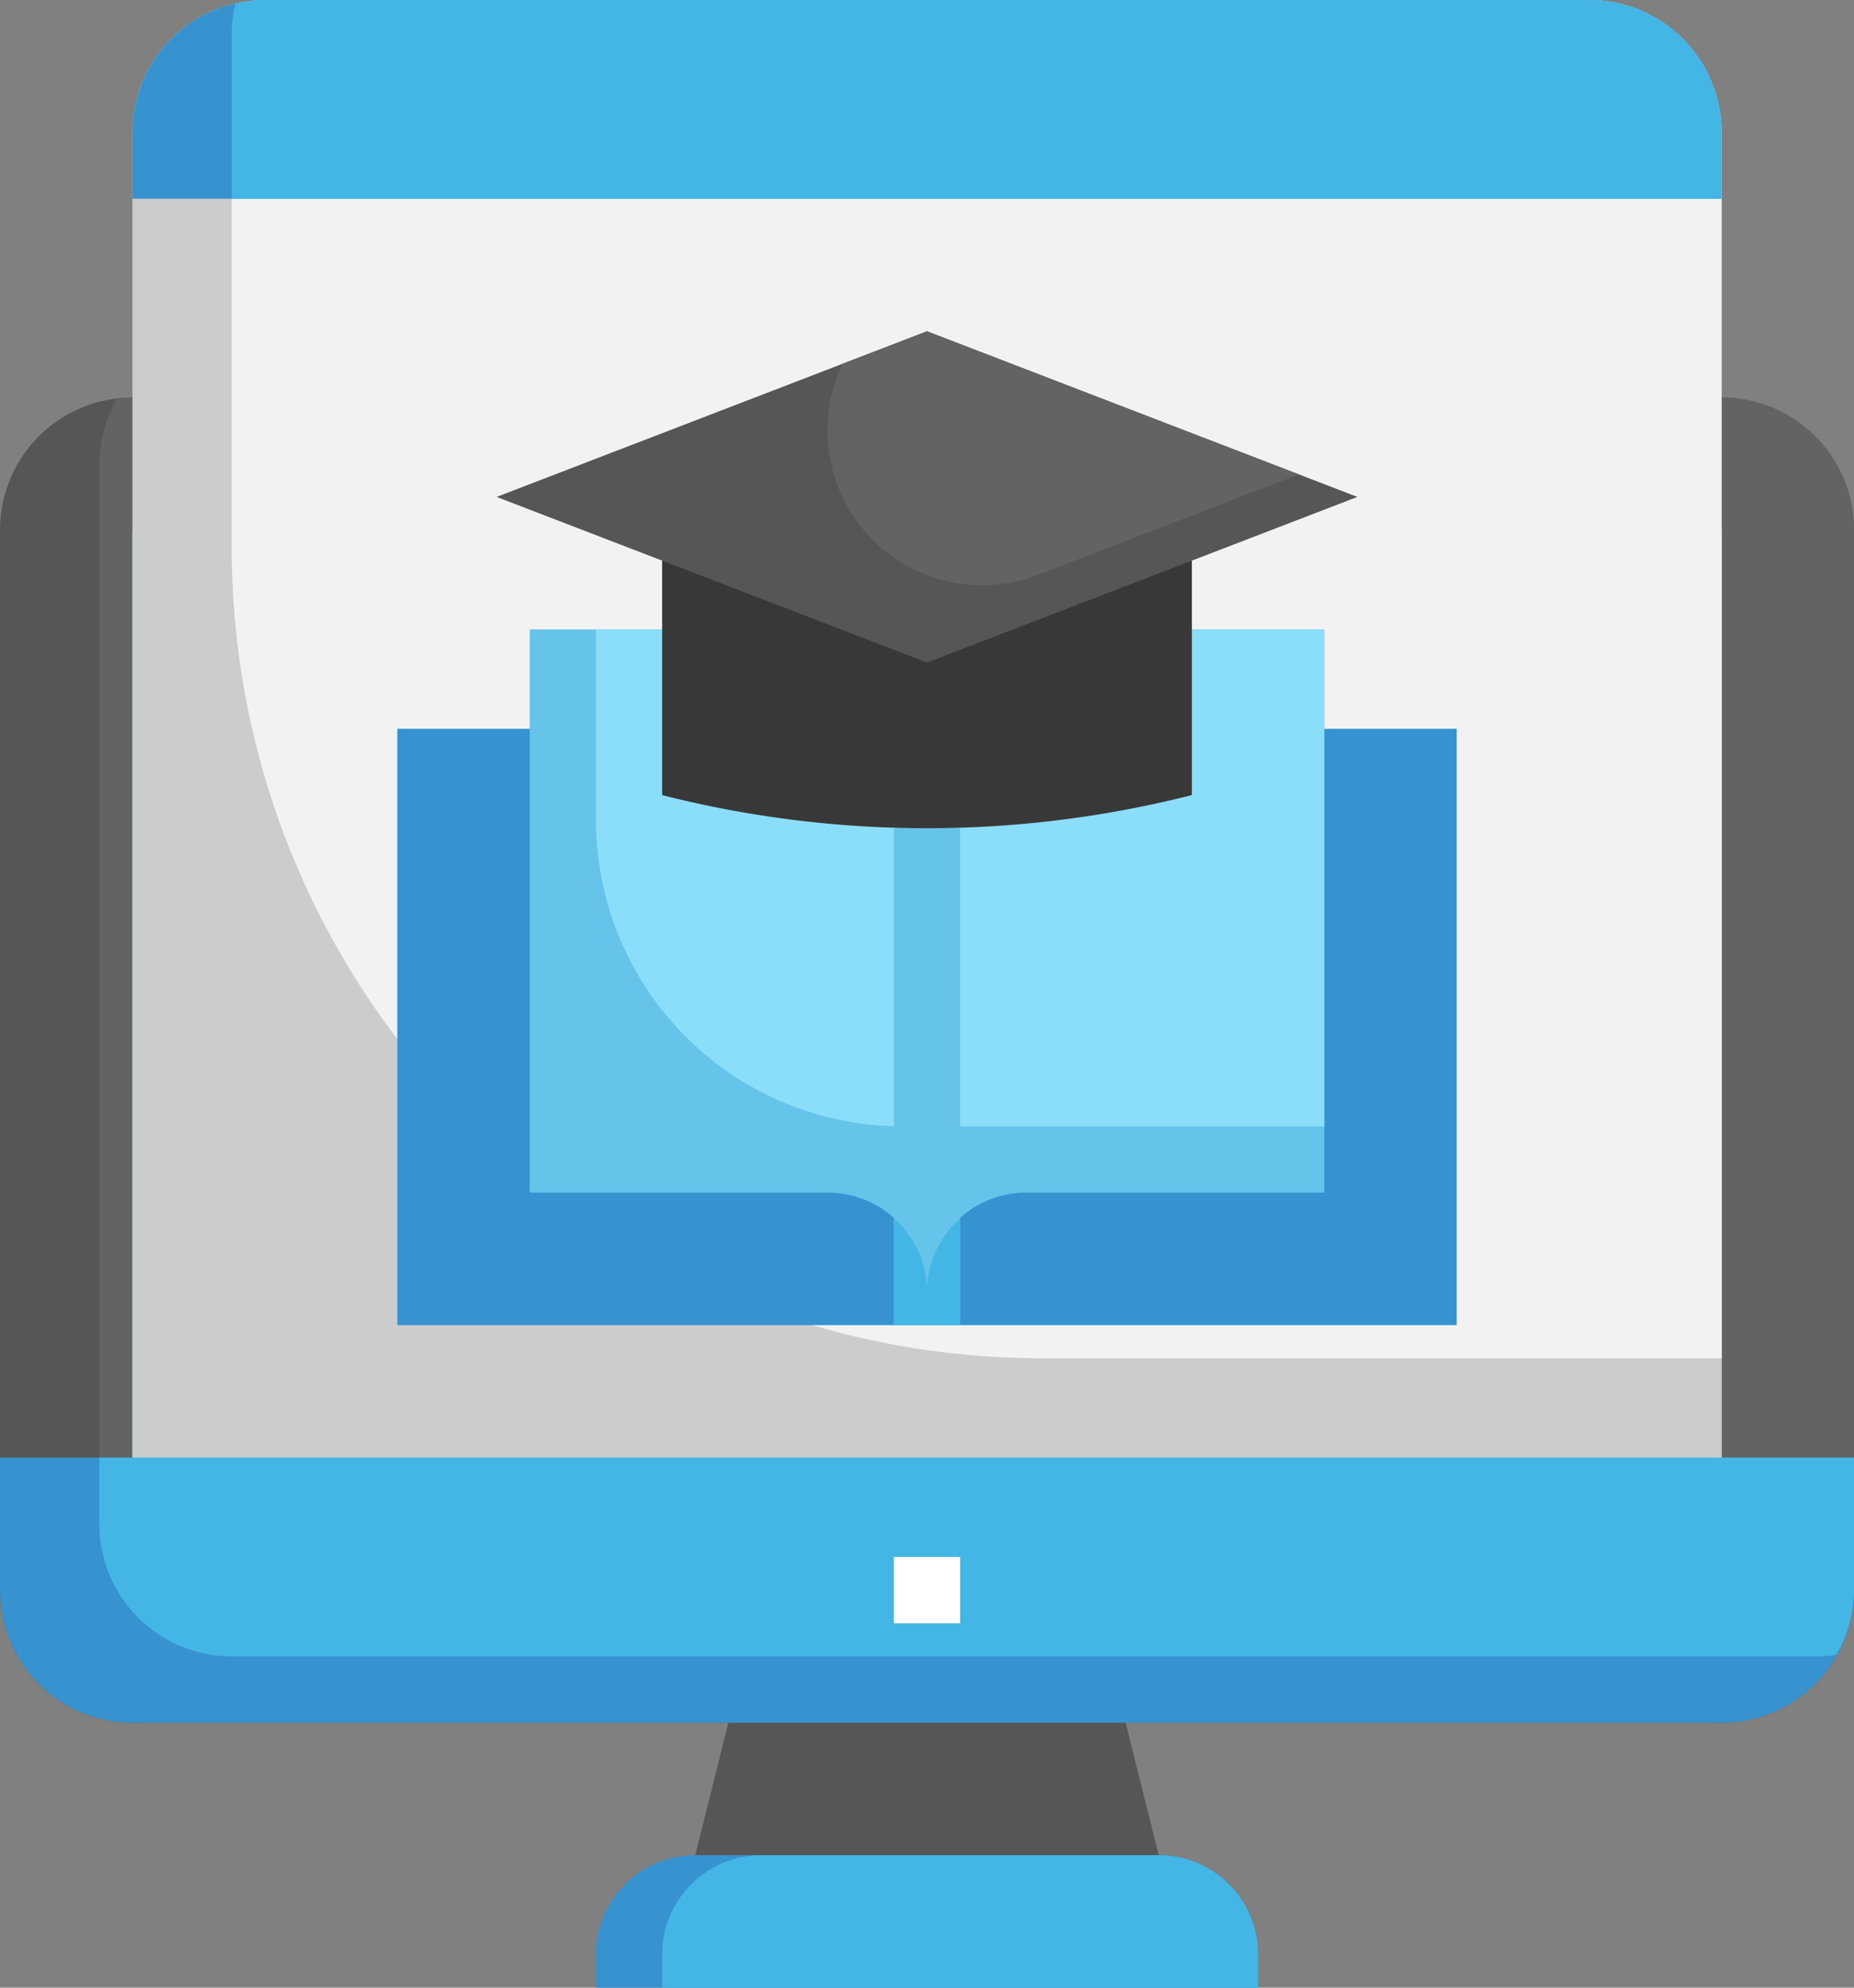
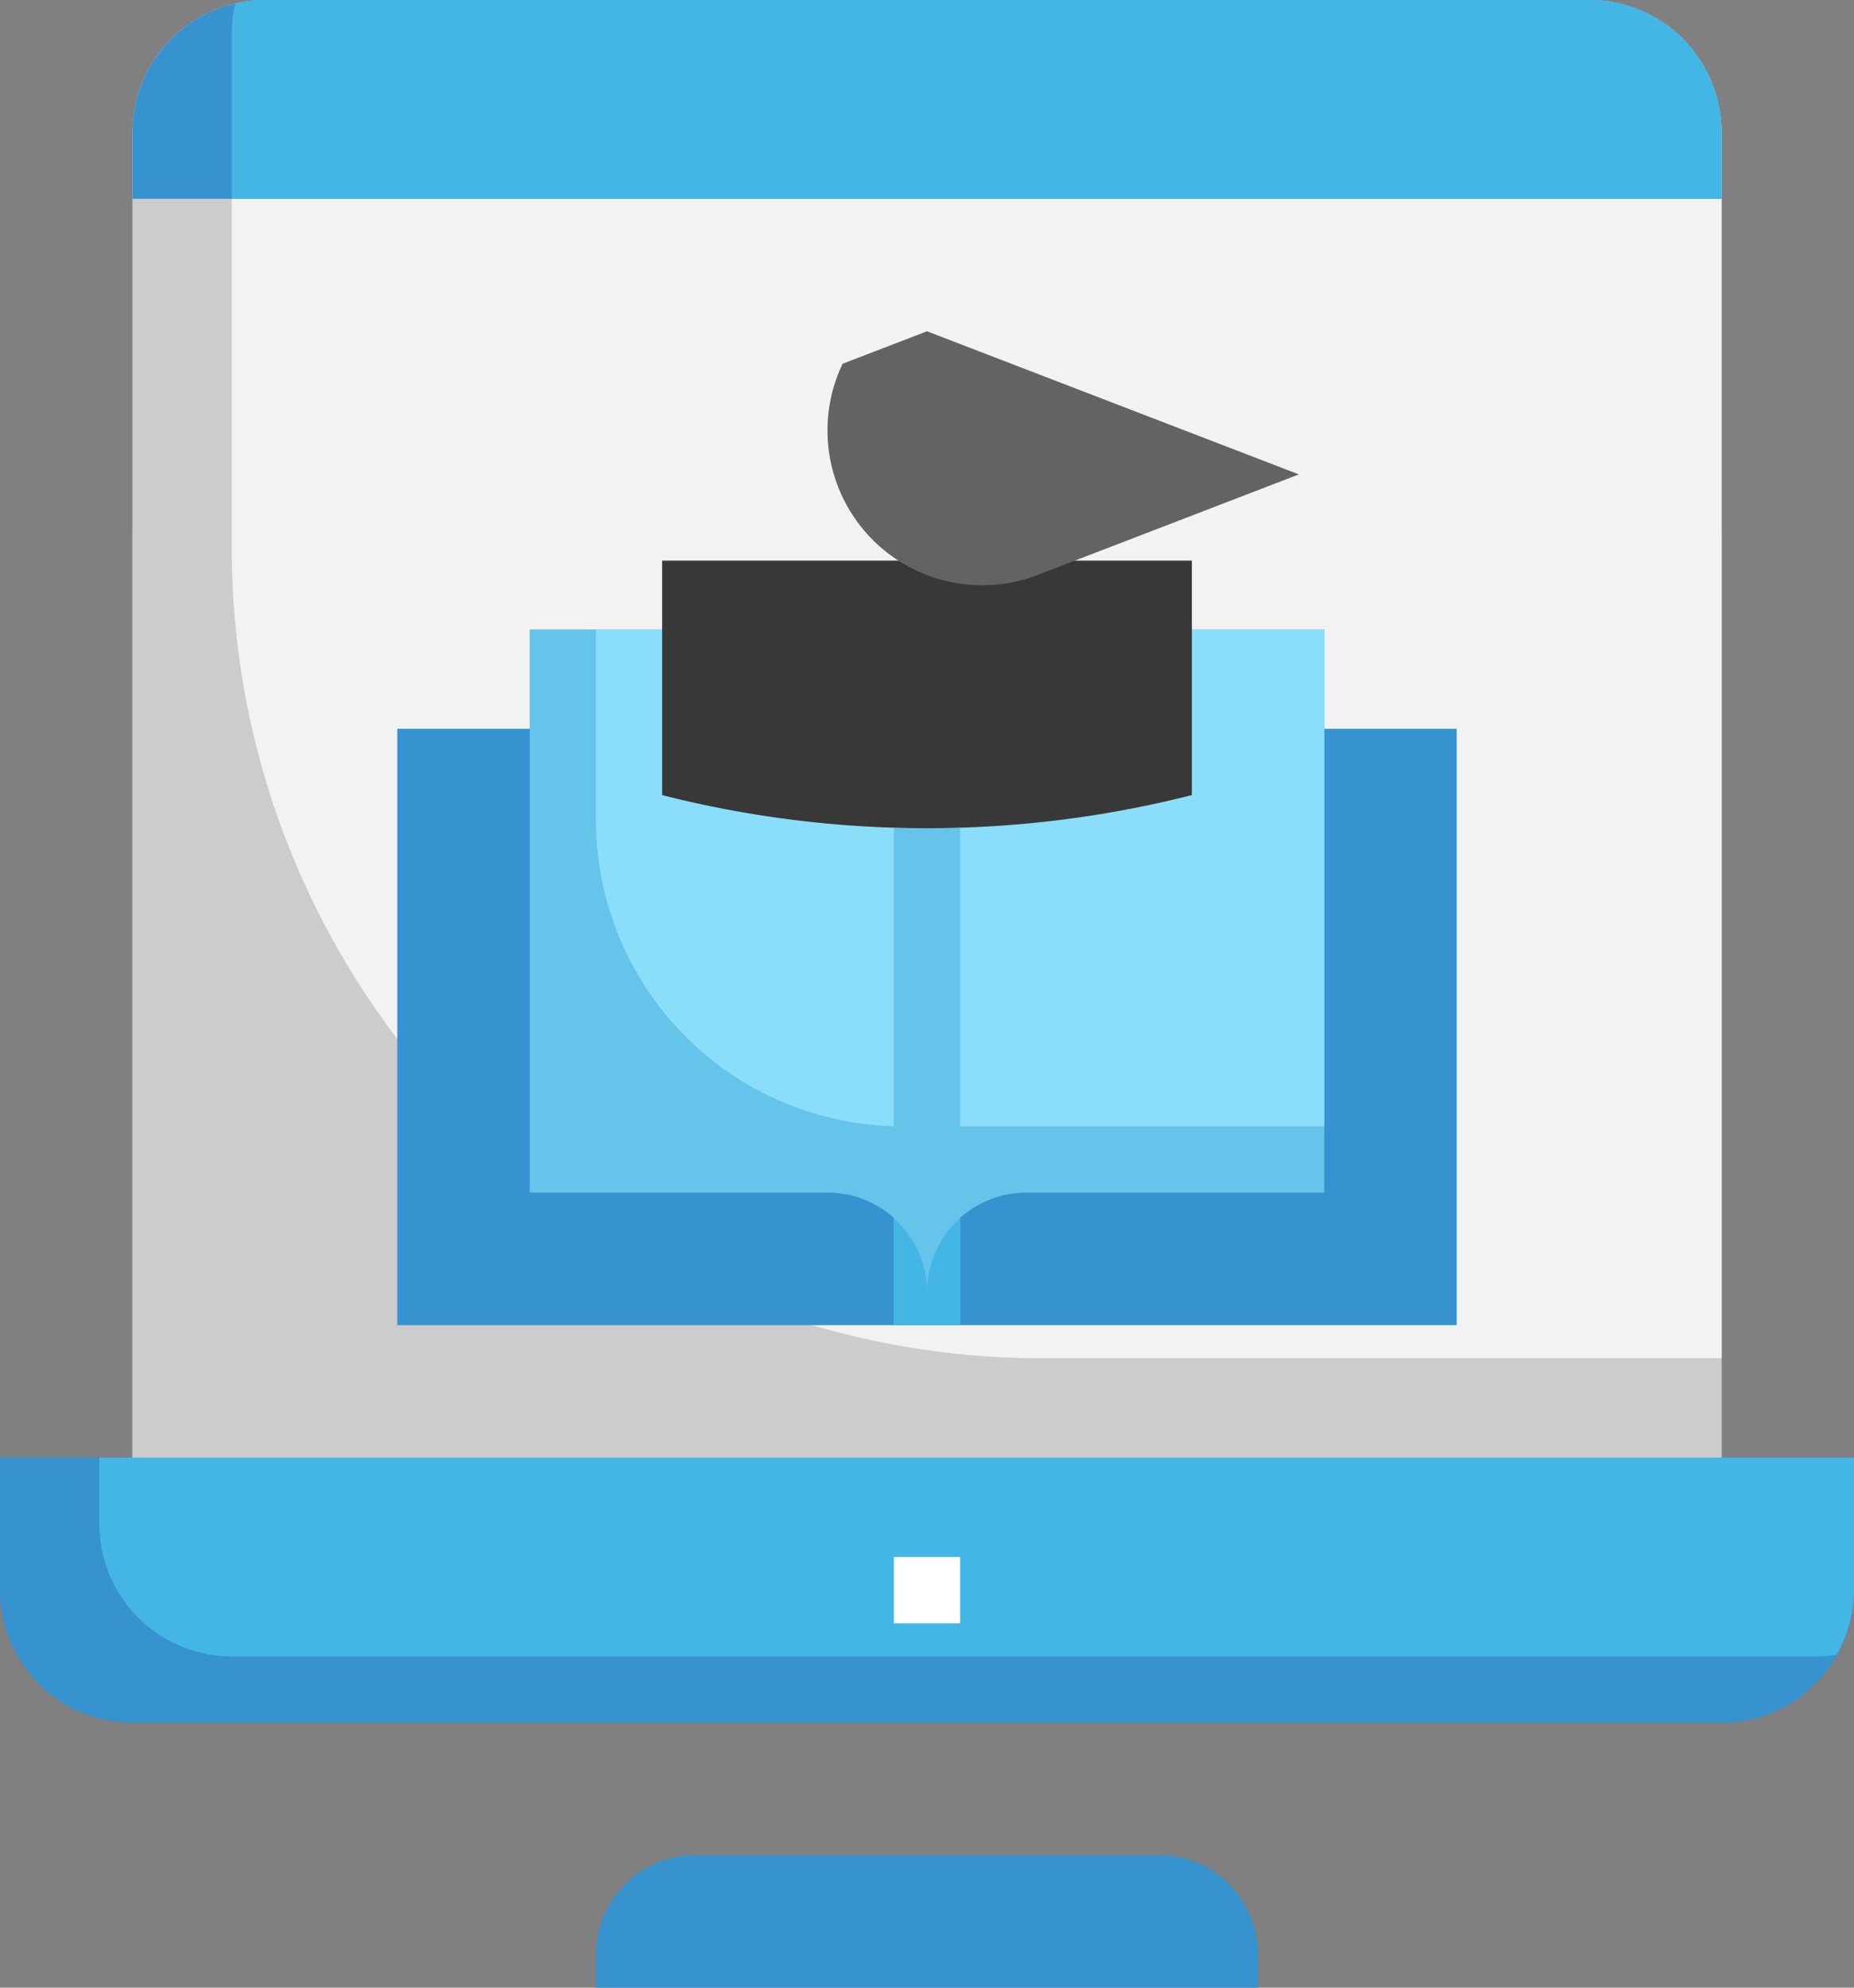
<svg xmlns="http://www.w3.org/2000/svg" height="60.0" preserveAspectRatio="xMidYMid meet" version="1.0" viewBox="4.0 2.0 56.0 60.0" width="56.0" zoomAndPan="magnify">
  <rect x="4.0" y="2.0" width="56.0" height="60.0" fill="#808080" stroke="none" />
  <g data-name="Layer 19">
    <g id="change1_1">
-       <path d="M39 58L38 54 26 54 25 58 39 58z" fill="#565656" />
-     </g>
+       </g>
    <g id="change1_2">
-       <path d="M8,14a4,4,0,0,0-4,4V50a4,4,0,0,0,4,4H56a4,4,0,0,0,4-4V18a4,4,0,0,0-4-4Z" fill="#565656" />
-     </g>
+       </g>
    <g id="change2_1">
-       <path d="M56,14H8a4.061,4.061,0,0,0-.471.047A3.959,3.959,0,0,0,7,16V48a4,4,0,0,0,4,4H59a4.061,4.061,0,0,0,.471-.047A3.959,3.959,0,0,0,60,50V18A4,4,0,0,0,56,14Z" fill="#636363" />
-     </g>
+       </g>
    <g id="change3_1">
      <path d="M8 46L8 18 56 18 56 46" fill="#66c3e9" />
    </g>
    <g id="change4_1">
-       <path d="M11 18H56V46H11z" fill="#8adef9" />
-     </g>
+       </g>
    <g id="change5_1">
      <path d="M4,50a4,4,0,0,0,4,4H56a4,4,0,0,0,4-4V46H4Z" fill="#3693cf" />
    </g>
    <g id="change6_1">
      <path d="M7,48a4,4,0,0,0,4,4H59a4.061,4.061,0,0,0,.471-.047A3.959,3.959,0,0,0,60,50V46H7Z" fill="#43b6e5" />
    </g>
    <g id="change5_2">
      <path d="M39,58H25a3,3,0,0,0-3,3h0v1H42V61A3,3,0,0,0,39,58Z" fill="#3693cf" />
    </g>
    <g id="change7_1">
      <path d="M31 49H33V51H31z" fill="#fff" />
    </g>
    <g id="change6_2">
-       <path d="M39,58H27a3,3,0,0,0-3,3v1H42V61A3,3,0,0,0,39,58Z" fill="#43b6e5" />
-     </g>
+       </g>
    <g id="change8_1">
      <path d="M8,46V6H8a4,4,0,0,1,4-4H52a4,4,0,0,1,4,4V46" fill="#ccc" />
    </g>
    <g id="change9_1">
      <path d="M56,6a4,4,0,0,0-4-4H12a3.974,3.974,0,0,0-.892.108A3.974,3.974,0,0,0,11,3V18.544A24.456,24.456,0,0,0,35.456,43H56Z" fill="#f2f2f2" />
    </g>
    <g id="change5_3">
      <path d="M56,6a4,4,0,0,0-4-4H12A4,4,0,0,0,8,6V8H56Z" fill="#3693cf" />
    </g>
    <g id="change6_3">
      <path d="M56,8V6a4,4,0,0,0-4-4H12a3.974,3.974,0,0,0-.892.108A3.974,3.974,0,0,0,11,3V8Z" fill="#43b6e5" />
    </g>
    <g id="change5_4">
      <path d="M20 24L16 24 16 42 48 42 48 24 44 24" fill="#3693cf" />
    </g>
    <g id="change3_2">
      <path d="M40,21h4V38H35a3,3,0,0,0-3,3h0a3,3,0,0,0-3-3H20V21h4" fill="#66c3e9" />
    </g>
    <g id="change4_2">
      <path d="M22,21v5.749A9.251,9.251,0,0,0,31.251,36H44V21Z" fill="#8adef9" />
    </g>
    <g id="change3_3">
      <path d="M31 26.999H33V42H31z" fill="#66c3e9" />
    </g>
    <g id="change10_1">
      <path d="M40,18.923V26l-.119.03A32.464,32.464,0,0,1,32,27h0a32.464,32.464,0,0,1-7.881-.969L24,26V18.923" fill="#383838" />
    </g>
    <g id="change1_3">
-       <path d="M32 12L19 17 32 22 45 17 32 12z" fill="#565656" />
+       <path d="M32 12z" fill="#565656" />
    </g>
    <g id="change2_2">
      <path d="M32,12l-2.549.98a4.672,4.672,0,0,0,5.891,6.376l7.891-3.036Z" fill="#636363" />
    </g>
    <g id="change6_4">
      <path d="M32,41a2.978,2.978,0,0,0-1-2.221V42h2V38.779A2.978,2.978,0,0,0,32,41Z" fill="#43b6e5" />
    </g>
  </g>
</svg>